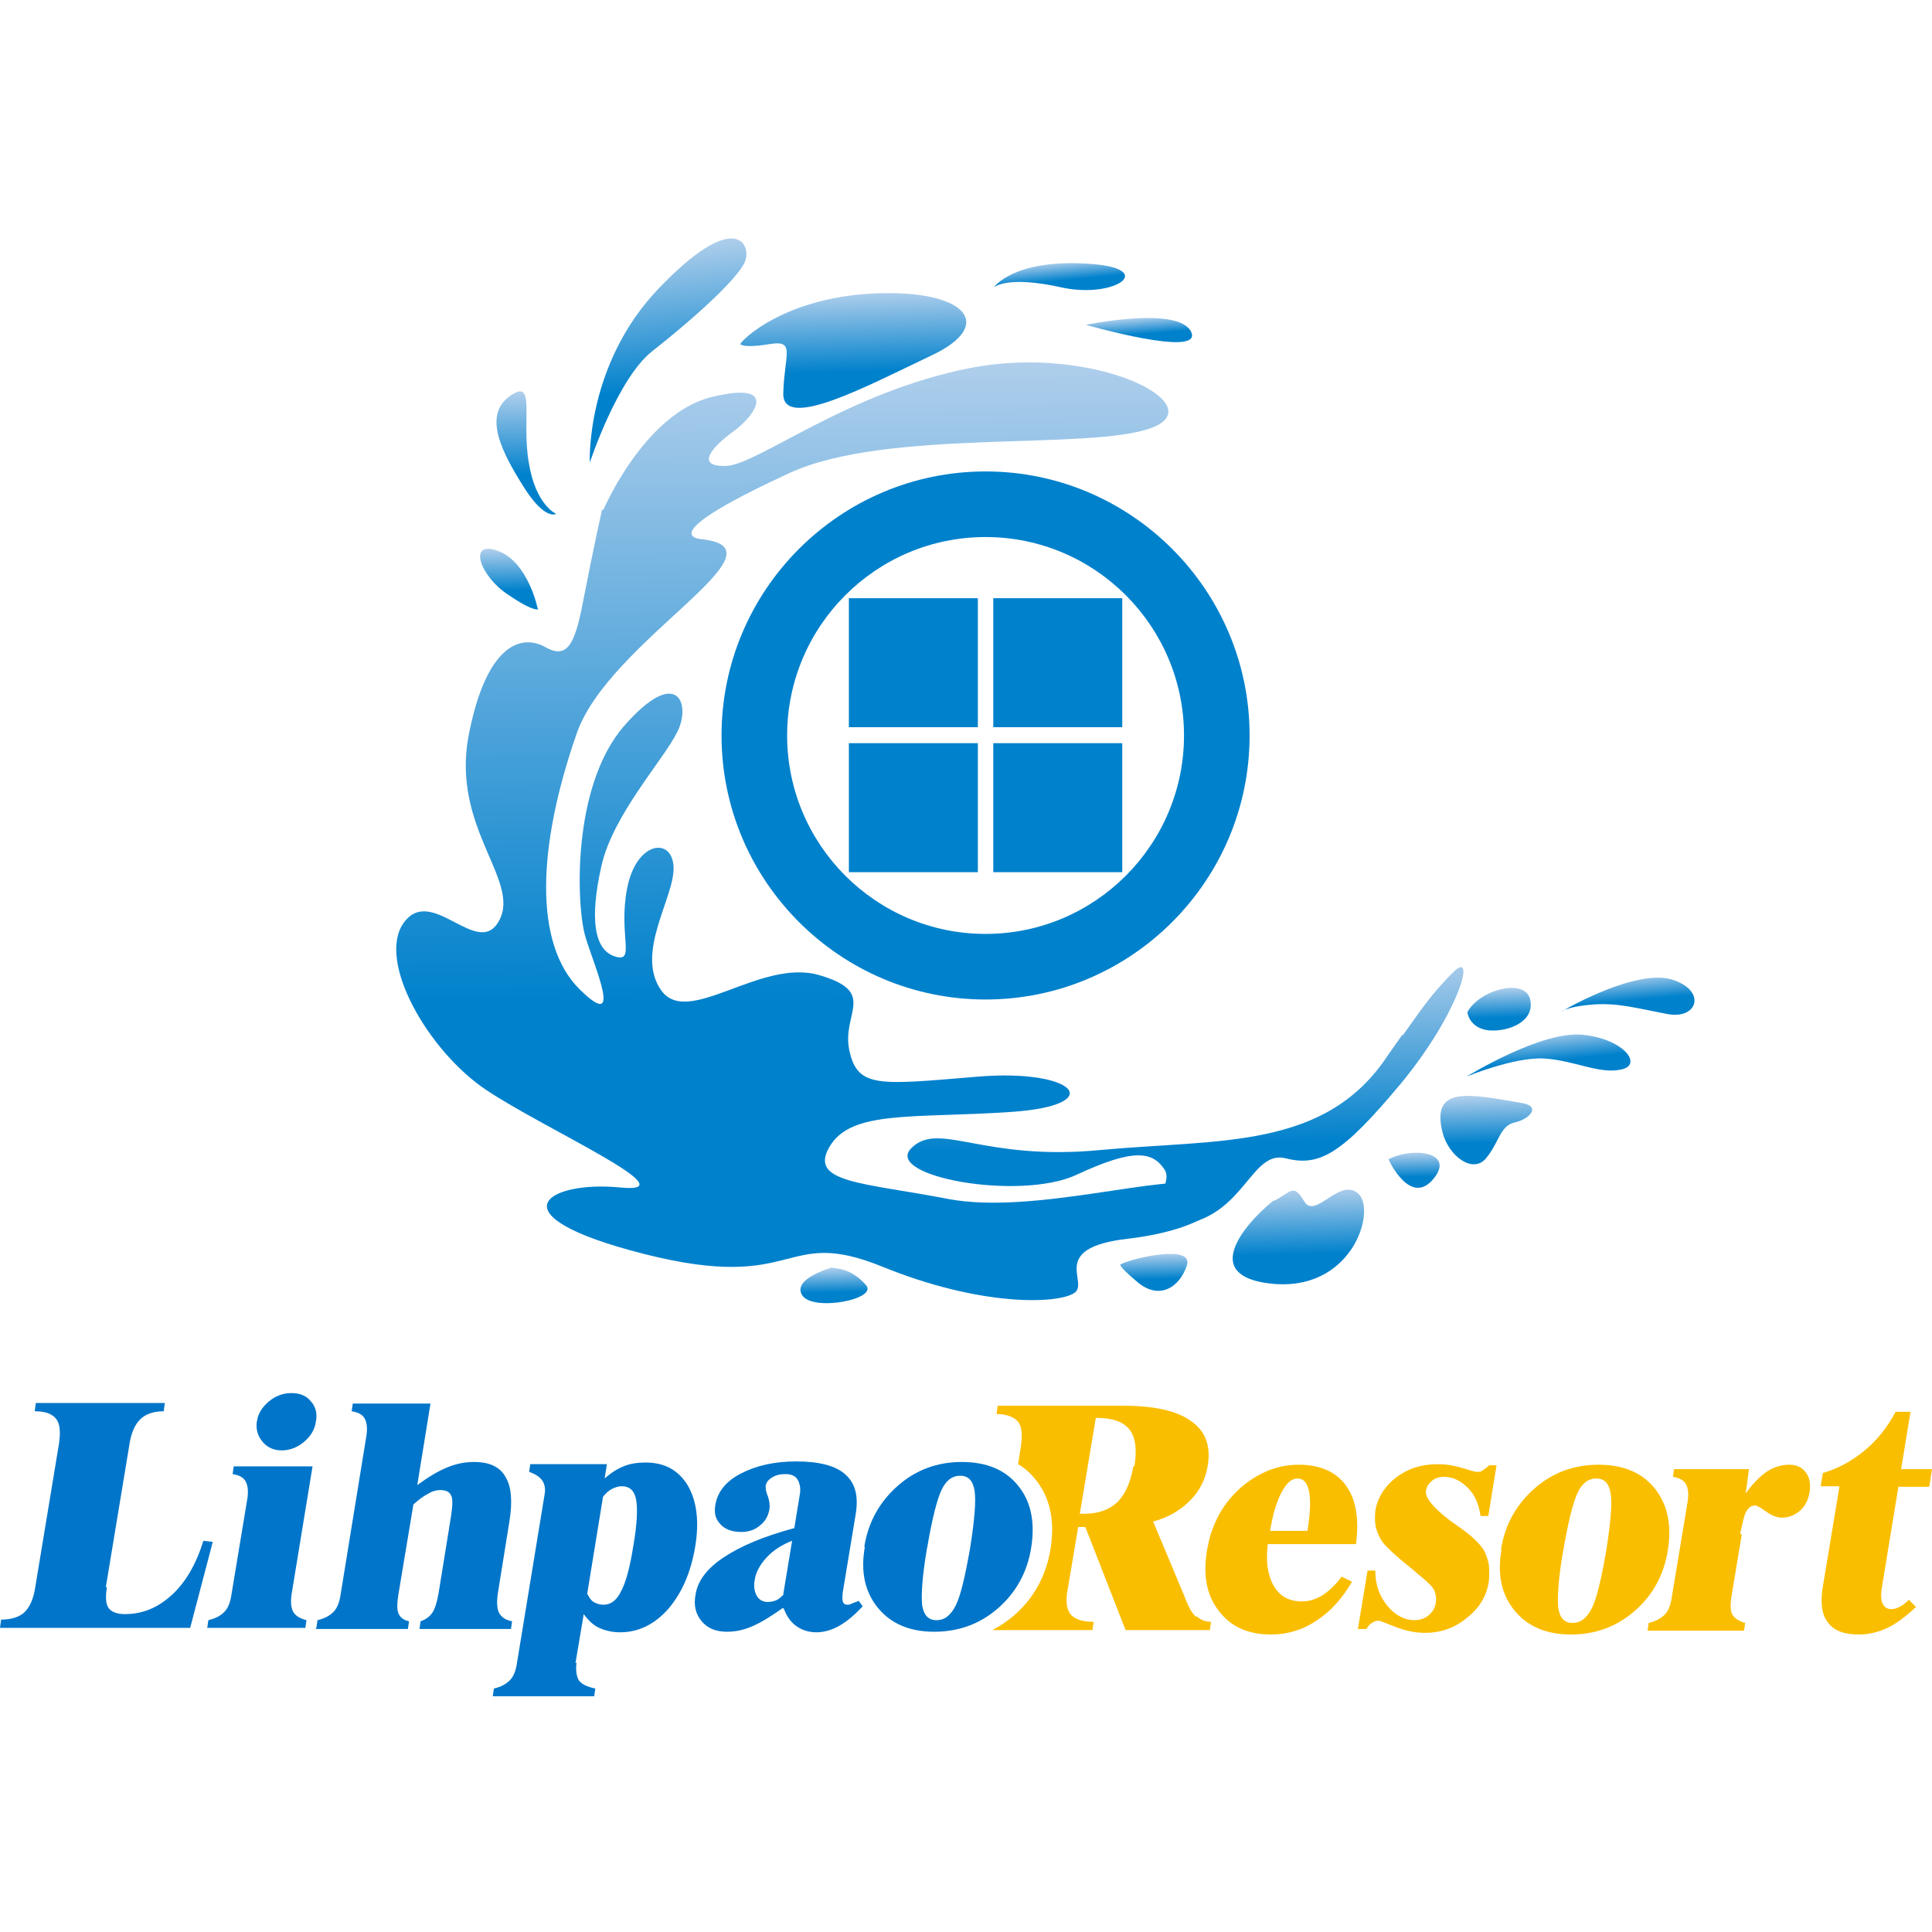
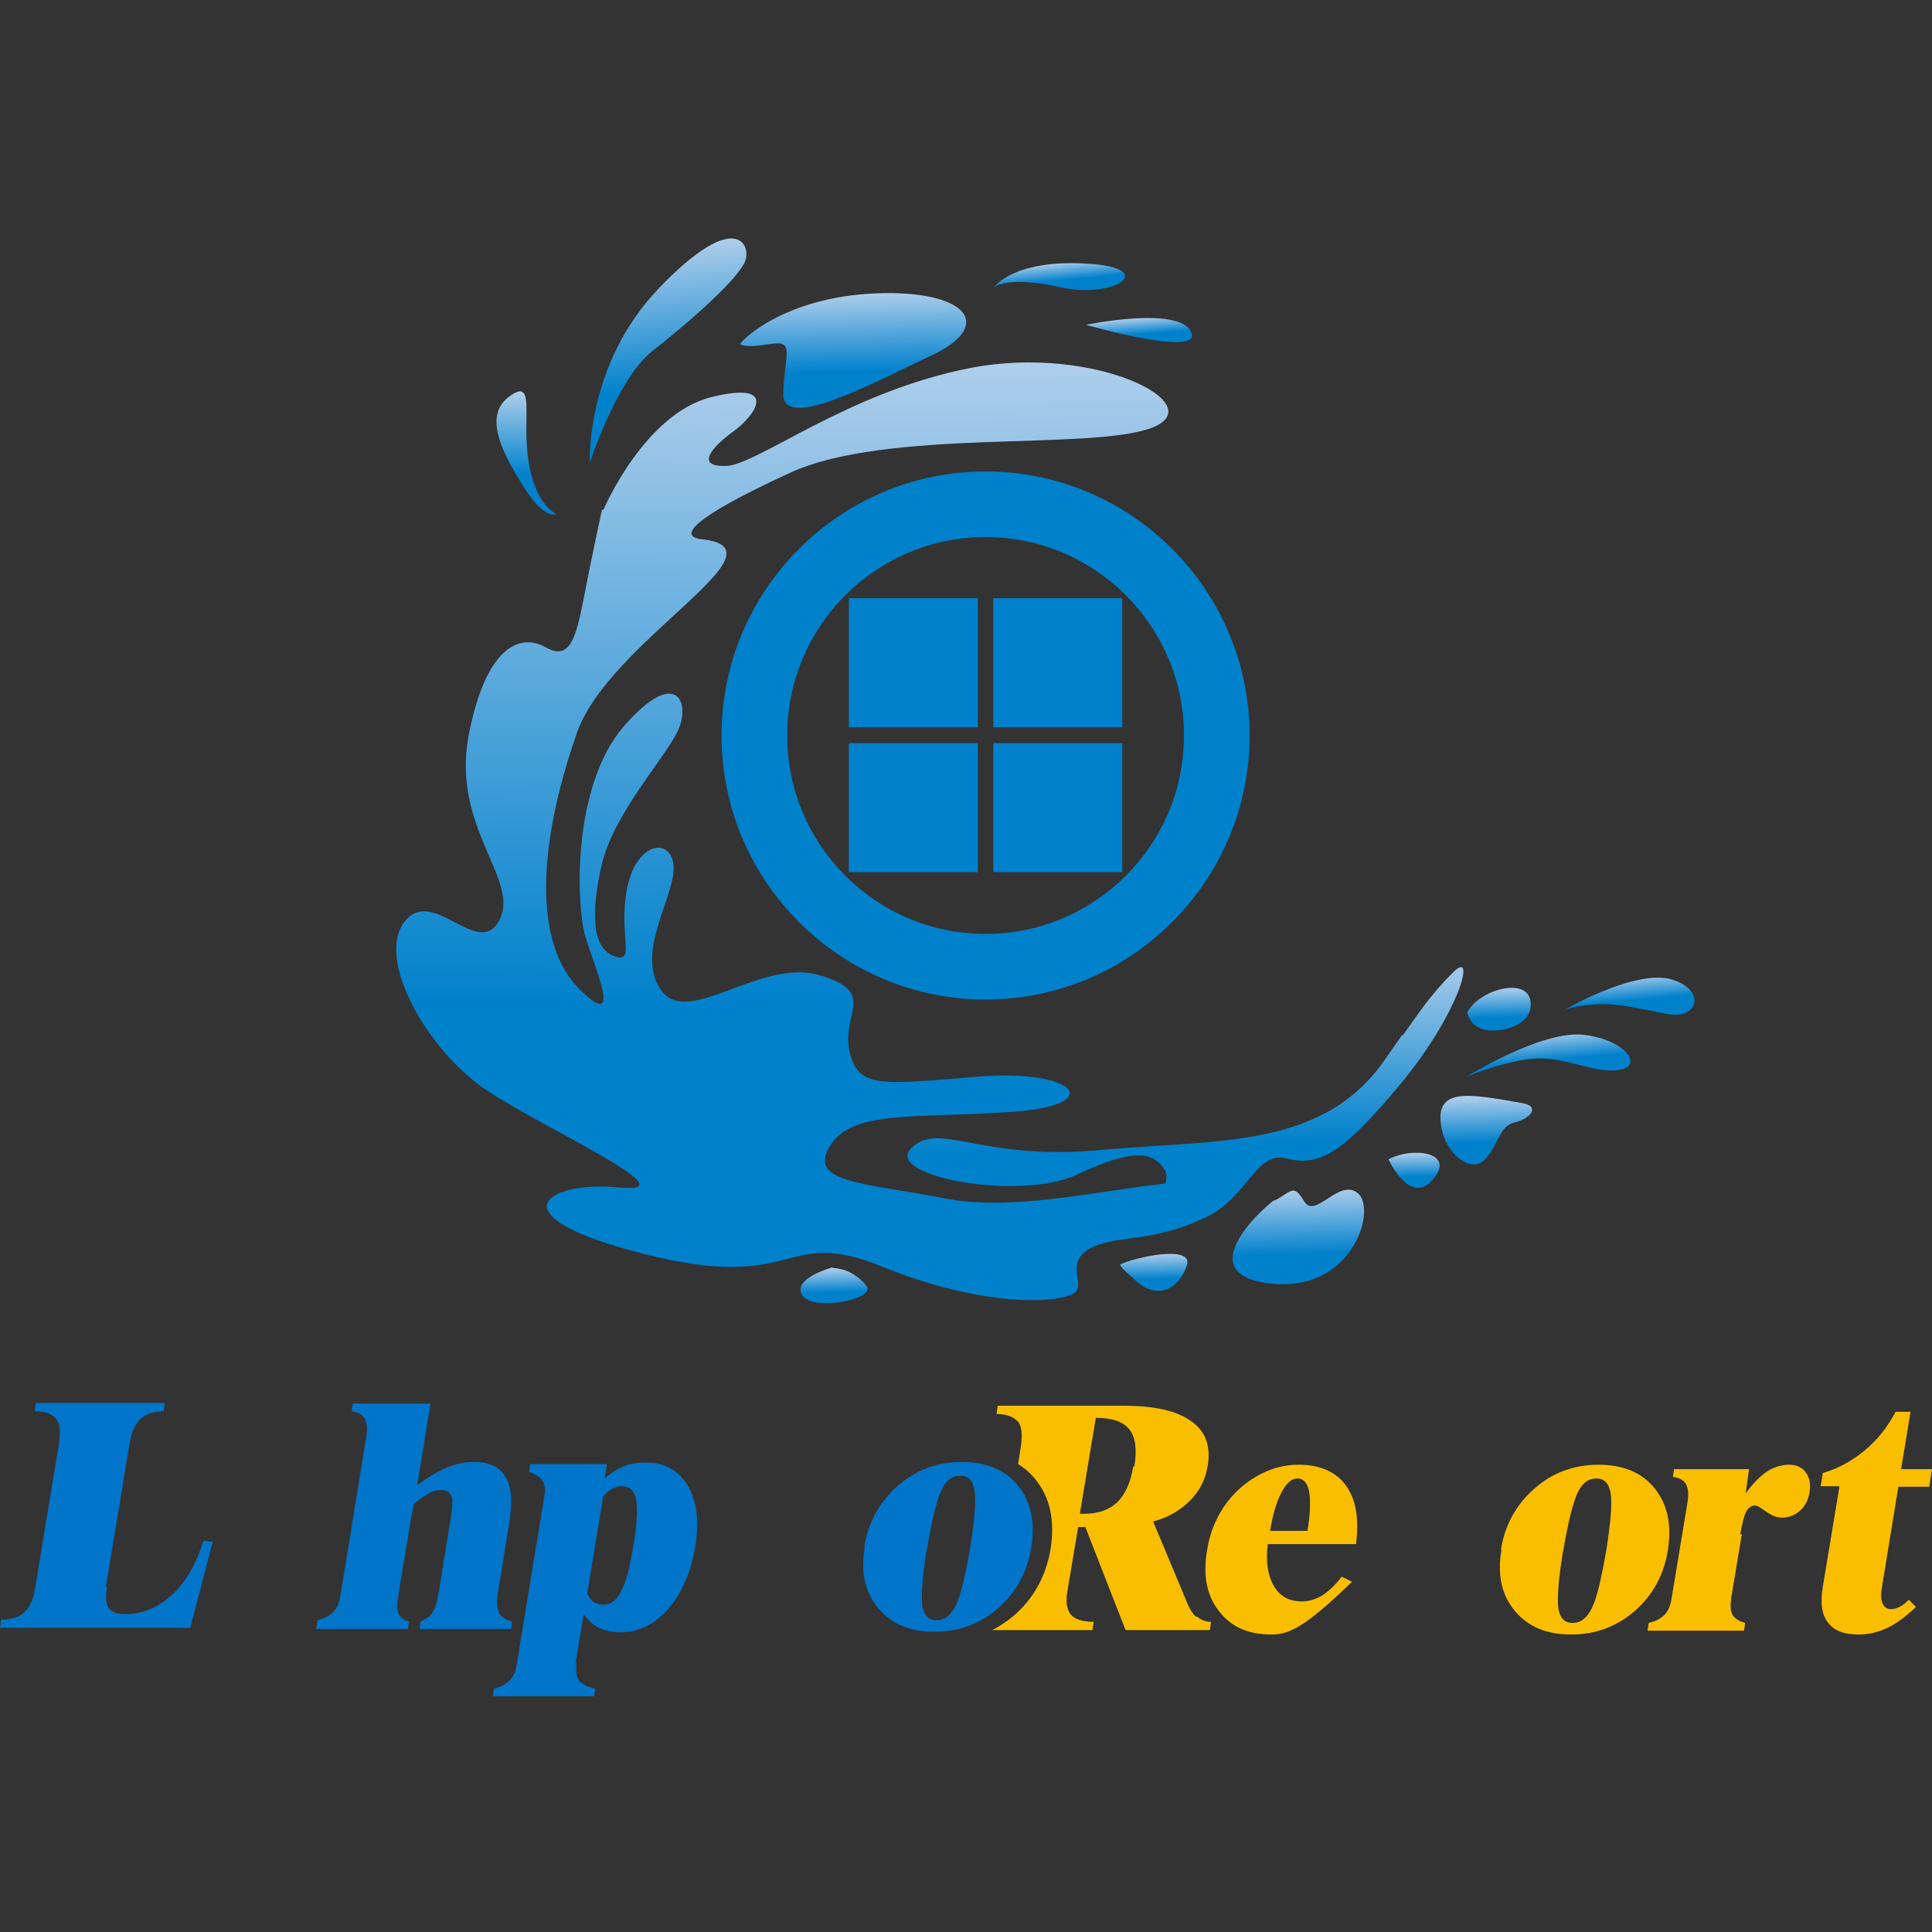
<svg xmlns="http://www.w3.org/2000/svg" width="300" height="300" viewBox="0 0 300 300" fill="none">
  <rect x="0" y="0" width="300" height="300" fill="#333333" stroke="none" />
  <g clip-path="url(#clip0_949_135)">
-     <rect width="300" height="300" fill="white" />
    <g clip-path="url(#clip1_949_135)">
      <path d="M131.812 112.92H151.84V92.891H131.812V112.92ZM131.812 135.431H151.84V115.402H131.812V135.431ZM154.237 135.431H174.265V115.402H154.237V135.431ZM154.237 112.92H174.265V92.891H154.237V112.92ZM153.038 73.205C130.442 73.205 112.04 91.608 112.04 114.204C112.04 136.8 130.442 155.202 153.038 155.202C175.635 155.202 194.037 136.8 194.037 114.204C194.037 91.608 175.635 73.205 153.038 73.205ZM153.038 145.017C136.006 145.017 122.225 131.151 122.225 114.204C122.225 97.257 136.006 83.391 153.038 83.391C170.071 83.391 183.852 97.257 183.852 114.204C183.852 131.151 170.071 145.017 153.038 145.017Z" fill="#0081CC" />
      <path fill-rule="evenodd" clip-rule="evenodd" d="M93.723 79.112C93.723 79.112 100.057 64.219 110.499 61.651C121.027 59.083 117.347 64.475 113.923 66.957C110.499 69.44 107.846 72.521 112.81 72.35C117.775 72.093 131.726 60.795 150.813 57.114C169.986 53.434 188.388 62.849 178.802 66.444C169.215 70.039 137.718 66.444 122.568 73.463C107.332 80.481 105.278 83.306 108.959 83.734C122.996 85.189 94.494 99.483 89.529 113.948C83.367 131.665 82.939 146.558 89.957 153.577C96.976 160.51 92.268 150.067 90.899 145.445C89.529 140.909 88.673 122.25 96.89 112.749C105.193 103.249 107.332 109.326 105.193 113.605C103.138 117.885 95.178 126.444 93.381 134.49C91.584 142.535 92.183 147.5 95.521 148.527C98.773 149.554 95.949 145.103 97.404 137.828C98.859 130.552 104.422 129.953 104.593 134.661C104.765 139.368 98.516 148.013 102.71 153.833C106.904 159.568 118.203 148.698 127.275 151.437C136.348 154.09 130.613 157.343 131.897 163.163C133.181 168.983 136.434 168.47 151.755 167.186C167.076 165.902 172.126 171.637 156.976 172.664C141.826 173.691 132.154 172.321 128.816 178.056C125.478 183.705 134.037 183.619 147.304 186.187C160.571 188.669 181.113 182.079 187.104 183.962C193.01 185.845 187.703 190.895 175.121 192.35C162.539 193.805 169.387 199.283 166.733 200.823C164.166 202.45 152.354 202.963 136.862 196.629C121.369 190.381 124.194 200.823 100.143 194.746C76.091 188.669 85.079 183.277 96.291 184.39C107.504 185.502 84.394 175.231 75.492 169.24C66.505 163.249 58.374 149.126 62.739 143.22C67.104 137.314 74.294 149.126 77.546 142.878C80.799 136.629 70.1 128.584 72.753 114.29C75.492 99.996 80.97 98.37 84.736 100.51C88.502 102.649 89.444 99.14 90.728 92.464C92.011 85.788 93.466 79.197 93.466 79.197L93.723 79.112Z" fill="url(#paint0_linear_949_135)" />
      <path fill-rule="evenodd" clip-rule="evenodd" d="M217.832 160.766C220.057 157.685 222.111 154.432 225.706 150.923C229.301 147.328 226.562 157.342 217.489 168.298C208.417 179.168 204.907 181.222 199.601 179.853C194.294 178.569 193.267 188.583 183.68 190.124C174.094 191.665 182.739 184.561 180.856 181.65C178.973 178.74 175.977 178.312 167.161 182.421C158.345 186.529 137.204 182.678 141.484 178.312C145.763 173.947 152.439 180.367 170.927 178.569C189.415 176.857 205.849 178.569 215.521 163.847L217.746 160.68L217.832 160.766Z" fill="url(#paint1_linear_949_135)" />
      <path fill-rule="evenodd" clip-rule="evenodd" d="M242.482 157.086C243.681 156.315 254.294 150.409 259.686 152.121C265.079 153.833 263.624 158.455 258.745 157.428C253.866 156.486 251.127 155.716 247.447 155.973C243.766 156.23 242.568 157 242.568 157L242.482 157.086Z" fill="url(#paint2_linear_949_135)" />
      <path fill-rule="evenodd" clip-rule="evenodd" d="M227.675 167.186C228.188 166.929 239.401 159.996 245.82 160.681C252.24 161.365 255.15 165.388 251.726 166.073C248.302 166.843 244.365 164.618 239.743 164.361C235.121 164.104 227.675 167.186 227.675 167.186Z" fill="url(#paint3_linear_949_135)" />
      <path fill-rule="evenodd" clip-rule="evenodd" d="M236.405 171.294C239.315 171.808 237.518 173.776 235.207 174.29C232.896 174.803 232.81 177.371 230.756 179.853C228.702 182.336 224.936 179.511 223.994 175.831C222.197 168.555 228.017 169.839 236.405 171.294Z" fill="url(#paint4_linear_949_135)" />
      <path fill-rule="evenodd" clip-rule="evenodd" d="M197.889 186.444C200.542 185.075 200.799 183.705 202.511 186.53C204.223 189.44 207.989 182.764 210.899 185.332C213.809 187.899 209.957 200.909 197.033 199.283C184.109 197.657 197.461 186.444 197.889 186.359V186.444Z" fill="url(#paint5_linear_949_135)" />
-       <path fill-rule="evenodd" clip-rule="evenodd" d="M83.538 94.689C83.538 94.689 82.083 87.243 77.29 85.531C72.496 83.819 74.636 89.554 78.83 92.293C82.939 95.117 83.623 94.604 83.623 94.604L83.538 94.689Z" fill="url(#paint6_linear_949_135)" />
      <path fill-rule="evenodd" clip-rule="evenodd" d="M86.362 79.796C86.362 79.796 83.11 78.426 82.083 71.665C80.97 64.903 83.281 58.483 79.087 61.565C74.979 64.561 77.974 70.295 81.312 75.602C84.651 80.909 86.362 79.796 86.362 79.796Z" fill="url(#paint7_linear_949_135)" />
      <path fill-rule="evenodd" clip-rule="evenodd" d="M91.583 71.836C91.583 71.836 90.899 56.687 102.282 44.789C113.666 32.892 116.491 37.514 115.806 40.253C115.121 42.992 106.733 50.267 101.255 54.547C95.863 58.826 91.583 71.836 91.583 71.836Z" fill="url(#paint8_linear_949_135)" />
      <path fill-rule="evenodd" clip-rule="evenodd" d="M114.95 53.434C115.121 52.835 121.797 46.159 135.92 45.559C150.043 44.96 154.665 50.438 144.736 55.146C134.807 59.853 121.455 67.043 121.626 61.052C121.797 54.975 123.595 52.749 119.486 53.434C115.378 54.119 114.95 53.434 114.95 53.434Z" fill="url(#paint9_linear_949_135)" />
      <path fill-rule="evenodd" clip-rule="evenodd" d="M154.322 44.618C154.322 44.618 157.318 40.253 168.702 40.938C180.086 41.537 173.238 46.501 164.765 44.618C156.377 42.735 154.322 44.618 154.322 44.618Z" fill="url(#paint10_linear_949_135)" />
      <path fill-rule="evenodd" clip-rule="evenodd" d="M168.616 50.438C168.616 50.438 183.081 47.443 184.964 51.551C186.847 55.66 168.616 50.438 168.616 50.438Z" fill="url(#paint11_linear_949_135)" />
      <path fill-rule="evenodd" clip-rule="evenodd" d="M227.846 157.171C229.729 153.662 236.833 151.779 237.603 155.203C238.374 158.626 234.265 160.253 231.184 159.996C228.103 159.654 227.846 157.171 227.846 157.171Z" fill="url(#paint12_linear_949_135)" />
      <path fill-rule="evenodd" clip-rule="evenodd" d="M215.606 180.025C219.201 178.056 226.134 178.826 222.539 183.106C218.944 187.386 215.606 180.025 215.606 180.025Z" fill="url(#paint13_linear_949_135)" />
      <path fill-rule="evenodd" clip-rule="evenodd" d="M174.094 196.288C175.892 195.346 185.478 193.121 184.28 196.544C183.081 200.054 179.914 201.851 176.662 199.112C173.409 196.373 173.923 196.288 174.094 196.288Z" fill="url(#paint14_linear_949_135)" />
      <path fill-rule="evenodd" clip-rule="evenodd" d="M129.33 196.886C130.699 196.972 132.582 197.4 134.465 199.54C136.434 201.765 126.077 203.734 124.536 201.08C122.996 198.512 129.244 196.801 129.244 196.801L129.33 196.886Z" fill="url(#paint15_linear_949_135)" />
-       <path d="M209.957 245.587C208.417 248.24 206.534 250.294 204.394 251.664C202.254 253.119 199.857 253.804 197.375 253.804C193.78 253.804 191.127 252.605 189.244 250.123C187.361 247.726 186.762 244.56 187.447 240.622C187.703 239.082 188.131 237.627 188.73 236.343C189.33 234.973 190.1 233.775 191.041 232.662C192.411 231.036 194.037 229.752 195.92 228.811C197.803 227.869 199.686 227.441 201.655 227.441C204.993 227.441 207.475 228.554 209.016 230.694C210.556 232.833 211.07 235.829 210.556 239.766H196.862C196.519 242.505 196.862 244.645 197.803 246.271C198.745 247.898 200.2 248.668 202.168 248.668C203.281 248.668 204.308 248.326 205.335 247.726C206.362 247.042 207.39 246.1 208.331 244.816L209.872 245.587H209.957ZM197.204 237.712H203.024C203.452 235.059 203.538 233.005 203.281 231.635C203.024 230.266 202.425 229.581 201.484 229.581C200.542 229.581 199.772 230.266 199.002 231.721C198.231 233.176 197.632 235.144 197.204 237.798V237.712Z" fill="#FABE00" />
-       <path d="M210.813 253.205L212.354 243.876H213.552C213.552 246.101 214.237 247.899 215.435 249.354C216.633 250.809 218.089 251.579 219.629 251.579C220.485 251.579 221.255 251.322 221.855 250.809C222.454 250.295 222.882 249.61 222.967 248.755C223.053 248.155 222.967 247.556 222.711 246.957C222.454 246.358 221.683 245.673 220.571 244.732C220.314 244.561 219.972 244.218 219.458 243.79C217.318 242.078 215.863 240.795 215.007 239.853C214.408 239.168 213.98 238.312 213.723 237.456C213.467 236.601 213.467 235.659 213.552 234.632C213.895 232.578 215.007 230.78 216.805 229.411C218.602 228.041 220.742 227.357 223.224 227.357C224.422 227.357 225.706 227.528 227.076 227.956C228.445 228.384 229.13 228.555 229.301 228.555C229.643 228.555 229.986 228.555 230.243 228.298C230.585 228.127 230.842 227.87 231.27 227.528H232.382L231.099 235.402H229.9C229.643 233.605 229.044 232.15 227.932 231.037C226.819 229.924 225.621 229.325 224.251 229.325C223.481 229.325 222.882 229.496 222.368 229.924C221.855 230.352 221.512 230.866 221.427 231.465C221.255 232.492 222.454 234.033 225.022 236.001C225.278 236.173 225.449 236.344 225.621 236.429C225.877 236.601 226.305 236.943 226.819 237.285C228.616 238.569 229.815 239.767 230.414 240.709C230.756 241.394 231.013 242.078 231.184 242.934C231.27 243.79 231.27 244.646 231.184 245.588C230.842 247.813 229.729 249.696 227.76 251.237C225.877 252.777 223.738 253.548 221.255 253.548C219.715 253.548 218.174 253.205 216.633 252.606C215.093 252.007 214.323 251.665 214.066 251.665C213.723 251.665 213.381 251.75 213.039 252.007C212.696 252.178 212.439 252.521 212.183 252.949H210.813V253.205Z" fill="#FABE00" />
+       <path d="M209.957 245.587C202.254 253.119 199.857 253.804 197.375 253.804C193.78 253.804 191.127 252.605 189.244 250.123C187.361 247.726 186.762 244.56 187.447 240.622C187.703 239.082 188.131 237.627 188.73 236.343C189.33 234.973 190.1 233.775 191.041 232.662C192.411 231.036 194.037 229.752 195.92 228.811C197.803 227.869 199.686 227.441 201.655 227.441C204.993 227.441 207.475 228.554 209.016 230.694C210.556 232.833 211.07 235.829 210.556 239.766H196.862C196.519 242.505 196.862 244.645 197.803 246.271C198.745 247.898 200.2 248.668 202.168 248.668C203.281 248.668 204.308 248.326 205.335 247.726C206.362 247.042 207.39 246.1 208.331 244.816L209.872 245.587H209.957ZM197.204 237.712H203.024C203.452 235.059 203.538 233.005 203.281 231.635C203.024 230.266 202.425 229.581 201.484 229.581C200.542 229.581 199.772 230.266 199.002 231.721C198.231 233.176 197.632 235.144 197.204 237.798V237.712Z" fill="#FABE00" />
      <path d="M233.067 240.622C233.666 236.771 235.464 233.604 238.288 231.122C241.113 228.639 244.451 227.441 248.217 227.441C251.983 227.441 254.979 228.639 256.947 231.122C258.916 233.604 259.601 236.685 259.001 240.622C258.402 244.56 256.605 247.726 253.866 250.123C251.041 252.605 247.703 253.804 243.937 253.804C240.171 253.804 237.261 252.605 235.207 250.123C233.153 247.641 232.468 244.474 233.153 240.622H233.067ZM242.739 240.708C241.969 245.159 241.797 248.154 241.969 249.695C242.225 251.236 242.91 252.006 244.194 252.006C245.478 252.006 246.419 251.236 247.19 249.695C247.96 248.154 248.645 245.159 249.415 240.794C250.1 236.428 250.357 233.433 250.1 231.892C249.843 230.351 249.158 229.581 247.874 229.581C246.591 229.581 245.649 230.351 244.964 231.806C244.28 233.261 243.509 236.257 242.739 240.794V240.708Z" fill="#FABE00" />
      <path d="M270.471 238.226L268.845 247.983C268.674 249.182 268.674 250.123 269.016 250.722C269.358 251.321 270.043 251.749 270.985 252.006L270.813 253.204H255.835L256.006 252.006C257.119 251.749 257.889 251.321 258.488 250.722C259.087 250.123 259.43 249.182 259.601 247.983L261.997 233.518C262.254 232.149 262.169 231.207 261.826 230.522C261.484 229.838 260.799 229.495 259.772 229.324L259.943 228.126H271.584L271.07 231.892C272.183 230.351 273.296 229.239 274.408 228.468C275.521 227.784 276.634 227.441 277.832 227.441C278.945 227.441 279.886 227.869 280.4 228.639C280.999 229.41 281.17 230.437 280.999 231.635C280.828 232.833 280.314 233.861 279.544 234.545C278.773 235.23 277.832 235.658 276.719 235.658C275.863 235.658 275.093 235.316 274.237 234.716C273.381 234.117 272.868 233.775 272.525 233.775C271.926 233.775 271.498 234.117 271.156 234.716C270.813 235.316 270.557 236.514 270.214 238.226H270.471Z" fill="#FABE00" />
      <path d="M285.535 230.78H282.71L283.053 228.725C285.449 228.041 287.589 226.842 289.558 225.216C291.526 223.59 293.067 221.621 294.351 219.225H296.662L295.207 228.126H300L299.572 230.865H294.779L292.297 246.015C292.04 247.384 292.04 248.326 292.297 248.925C292.554 249.524 292.982 249.867 293.666 249.867C294.009 249.867 294.437 249.781 294.95 249.524C295.464 249.268 295.892 248.925 296.405 248.412L297.518 249.524C295.977 250.979 294.522 252.092 293.067 252.777C291.612 253.462 290.157 253.804 288.616 253.804C286.305 253.804 284.765 253.205 283.823 251.921C282.882 250.723 282.625 248.84 283.053 246.357L285.621 230.865L285.535 230.78Z" fill="#FABE00" />
      <path d="M185.735 251.065C185.136 250.552 184.622 249.696 184.108 248.326L179.059 236.258C181.37 235.659 183.253 234.546 184.793 233.005C186.334 231.464 187.19 229.667 187.532 227.613C188.046 224.532 187.19 222.221 184.964 220.68C182.739 219.054 179.23 218.283 174.437 218.283H154.922L154.75 219.567C156.377 219.567 157.489 220.081 158.088 220.765C158.688 221.536 158.773 222.82 158.516 224.617L158.088 227.356C159.116 227.955 159.972 228.726 160.742 229.667C163.053 232.492 163.823 236.086 163.138 240.452C162.454 244.731 160.485 248.241 157.404 250.894C156.377 251.75 155.264 252.52 154.066 253.119H169.643L169.815 251.835C168.017 251.835 166.819 251.407 166.22 250.637C165.621 249.867 165.449 248.583 165.792 246.785L167.418 237.114H168.531L174.779 253.119H187.875L188.046 251.835C187.104 251.835 186.419 251.493 185.82 250.979L185.735 251.065ZM175.977 227.698C175.549 230.266 174.693 232.064 173.495 233.262C172.211 234.46 170.499 235.059 168.36 235.059H167.675L170.157 220.166C172.725 220.166 174.437 220.765 175.378 221.964C176.32 223.162 176.576 225.045 176.148 227.698H175.977Z" fill="#FABE00" />
      <path d="M16.605 246.444C16.348 247.984 16.434 249.097 16.862 249.696C17.29 250.295 18.145 250.638 19.429 250.638C22.168 250.638 24.565 249.611 26.705 247.642C28.845 245.673 30.471 242.849 31.584 239.254L33.038 239.425L29.529 252.777H0L0.171 251.494C1.797 251.494 3.081 251.066 3.852 250.295C4.622 249.525 5.221 248.241 5.478 246.444L9.158 224.19C9.415 222.392 9.33 221.108 8.73 220.338C8.131 219.568 7.104 219.14 5.392 219.14L5.563 217.856H25.592L25.421 219.14C23.709 219.14 22.511 219.653 21.74 220.424C20.97 221.194 20.371 222.478 20.114 224.19L16.434 246.444H16.605Z" fill="#0075C9" />
-       <path d="M48.531 227.699L45.278 247.556C45.107 248.754 45.193 249.696 45.535 250.295C45.877 250.894 46.562 251.322 47.589 251.579L47.418 252.777H32.183L32.354 251.579C33.467 251.322 34.237 250.894 34.836 250.295C35.435 249.696 35.778 248.754 35.949 247.556L38.345 233.091C38.602 231.721 38.517 230.78 38.174 230.095C37.832 229.41 37.147 229.068 36.12 228.897L36.291 227.699H48.616H48.531ZM39.886 220.766C40.057 219.482 40.742 218.455 41.769 217.599C42.796 216.743 43.994 216.315 45.278 216.315C46.562 216.315 47.589 216.743 48.274 217.599C49.044 218.455 49.301 219.567 49.044 220.766C48.873 222.049 48.188 223.077 47.161 223.933C46.134 224.788 44.936 225.216 43.738 225.216C42.539 225.216 41.512 224.788 40.742 223.847C39.972 222.905 39.715 221.878 39.886 220.68V220.766Z" fill="#0075C9" />
      <path d="M49.13 252.776L49.301 251.578C50.414 251.321 51.184 250.893 51.783 250.294C52.382 249.695 52.725 248.754 52.896 247.555L56.833 223.333C57.09 221.963 57.004 221.022 56.662 220.337C56.319 219.652 55.635 219.31 54.608 219.139L54.779 217.941H66.847L64.793 230.608C66.419 229.41 67.96 228.468 69.415 227.869C70.87 227.27 72.24 227.013 73.609 227.013C76.006 227.013 77.632 227.784 78.488 229.324C79.429 230.865 79.601 233.176 79.087 236.343L77.375 246.956C77.118 248.497 77.118 249.61 77.461 250.38C77.803 251.065 78.488 251.578 79.515 251.749L79.344 252.948H65.135L65.307 251.749C66.077 251.493 66.676 251.065 67.104 250.466C67.532 249.866 67.874 248.754 68.131 247.213L70.014 235.573C70.271 233.861 70.357 232.662 70.014 232.149C69.757 231.635 69.244 231.378 68.302 231.378C67.789 231.378 67.104 231.55 66.419 231.978C65.735 232.32 64.964 232.919 64.194 233.604L61.883 247.47C61.626 248.925 61.626 249.952 61.883 250.551C62.14 251.15 62.653 251.578 63.509 251.749L63.338 252.948H48.959L49.13 252.776Z" fill="#0075C9" />
      <path d="M89.529 258.169C89.358 259.368 89.529 260.309 89.872 260.908C90.3 261.507 91.156 261.935 92.439 262.192L92.268 263.391H76.519L76.691 262.192C77.803 261.935 78.573 261.507 79.173 260.908C79.772 260.309 80.114 259.368 80.285 258.169L84.565 232.064C84.736 231.208 84.565 230.438 84.223 229.924C83.88 229.41 83.195 228.897 82.168 228.555L82.34 227.356H94.237L93.894 229.582C94.836 228.726 95.778 228.127 96.805 227.699C97.832 227.271 98.944 227.099 100.228 227.099C103.224 227.099 105.364 228.298 106.819 230.694C108.188 233.091 108.616 236.258 107.932 240.281C107.247 244.218 105.877 247.385 103.738 249.867C101.598 252.264 99.116 253.462 96.291 253.462C95.093 253.462 93.98 253.205 93.038 252.777C92.097 252.349 91.327 251.579 90.642 250.637L89.358 258.255L89.529 258.169ZM91.241 247.556C91.498 248.07 91.755 248.497 92.183 248.754C92.611 249.011 93.124 249.182 93.723 249.182C94.836 249.182 95.778 248.498 96.462 247.042C97.233 245.587 97.832 243.276 98.345 240.024C98.944 236.6 99.03 234.204 98.773 232.834C98.516 231.465 97.746 230.78 96.548 230.78C96.034 230.78 95.521 230.951 95.007 231.208C94.494 231.465 94.066 231.893 93.638 232.406L91.156 247.642L91.241 247.556Z" fill="#0075C9" />
-       <path d="M121.541 249.696C119.743 250.98 118.202 251.921 116.833 252.52C115.463 253.119 114.18 253.376 112.896 253.376C111.184 253.376 109.9 252.863 108.958 251.75C108.017 250.637 107.675 249.268 108.017 247.556C108.359 245.416 109.814 243.533 112.382 241.821C114.95 240.109 118.545 238.569 123.338 237.285L124.194 232.064C124.365 231.122 124.194 230.352 123.851 229.753C123.509 229.154 122.824 228.897 121.968 228.897C121.113 228.897 120.428 229.068 119.914 229.41C119.315 229.753 118.973 230.181 118.887 230.78C118.887 231.037 118.887 231.55 119.23 232.321C119.486 233.091 119.572 233.776 119.486 234.289C119.315 235.402 118.802 236.258 118.031 236.857C117.261 237.542 116.234 237.884 115.121 237.884C113.666 237.884 112.553 237.456 111.869 236.686C111.098 235.915 110.841 234.888 111.098 233.604C111.441 231.636 112.725 230.01 115.036 228.811C117.346 227.613 120.171 226.928 123.68 226.928C127.19 226.928 129.843 227.613 131.298 228.982C132.839 230.352 133.352 232.406 132.839 235.316L130.87 247.214C130.784 247.898 130.784 248.326 130.87 248.669C130.956 249.011 131.212 249.182 131.555 249.182C131.726 249.182 131.983 249.182 132.24 249.011C132.496 248.925 132.924 248.754 133.352 248.583L133.951 249.439C132.753 250.723 131.555 251.75 130.356 252.435C129.158 253.119 127.96 253.462 126.762 253.462C125.563 253.462 124.536 253.119 123.68 252.52C122.824 251.921 122.14 250.98 121.712 249.781L121.541 249.696ZM121.626 247.556L122.996 239.253C121.455 239.853 120.085 240.709 119.058 241.821C118.031 242.934 117.346 244.132 117.175 245.416C117.004 246.358 117.175 247.214 117.518 247.813C117.86 248.412 118.459 248.754 119.23 248.754C119.657 248.754 120.085 248.669 120.513 248.497C120.941 248.326 121.284 247.984 121.712 247.556H121.626Z" fill="#0075C9" />
      <path d="M134.208 240.195C134.807 236.343 136.605 233.176 139.429 230.694C142.254 228.212 145.592 227.014 149.358 227.014C153.124 227.014 156.12 228.212 158.088 230.694C160.057 233.091 160.742 236.258 160.143 240.195C159.544 244.132 157.746 247.299 155.007 249.696C152.183 252.178 148.845 253.376 145.078 253.376C141.312 253.376 138.402 252.178 136.348 249.696C134.294 247.214 133.609 244.047 134.294 240.195H134.208ZM143.966 240.281C143.195 244.731 143.024 247.727 143.195 249.268C143.452 250.808 144.137 251.579 145.421 251.579C146.705 251.579 147.646 250.808 148.417 249.268C149.187 247.727 149.872 244.731 150.642 240.366C151.327 236.001 151.583 233.005 151.327 231.465C151.07 229.924 150.385 229.154 149.101 229.154C147.817 229.154 146.876 229.924 146.191 231.379C145.506 232.834 144.736 235.83 143.966 240.366V240.281Z" fill="#0075C9" />
    </g>
  </g>
  <defs>
    <linearGradient id="paint0_linear_949_135" x1="125.599" y1="155.538" x2="123.527" y2="-45.366" gradientUnits="userSpaceOnUse">
      <stop stop-color="#0081CC" />
      <stop offset="0.56" stop-color="#C7D9F0" />
      <stop offset="0.82" stop-color="#DFEAF8" />
      <stop offset="1" stop-color="white" />
    </linearGradient>
    <linearGradient id="paint1_linear_949_135" x1="184.414" y1="177.785" x2="182.85" y2="121.196" gradientUnits="userSpaceOnUse">
      <stop stop-color="#0081CC" />
      <stop offset="0.56" stop-color="#C7D9F0" />
      <stop offset="0.82" stop-color="#DFEAF8" />
      <stop offset="1" stop-color="white" />
    </linearGradient>
    <linearGradient id="paint2_linear_949_135" x1="252.621" y1="155.42" x2="251.908" y2="147.454" gradientUnits="userSpaceOnUse">
      <stop stop-color="#0081CC" />
      <stop offset="0.56" stop-color="#C7D9F0" />
      <stop offset="0.82" stop-color="#DFEAF8" />
      <stop offset="1" stop-color="white" />
    </linearGradient>
    <linearGradient id="paint3_linear_949_135" x1="240.315" y1="164.747" x2="239.438" y2="155.668" gradientUnits="userSpaceOnUse">
      <stop stop-color="#0081CC" />
      <stop offset="0.56" stop-color="#C7D9F0" />
      <stop offset="0.82" stop-color="#DFEAF8" />
      <stop offset="1" stop-color="white" />
    </linearGradient>
    <linearGradient id="paint4_linear_949_135" x1="230.894" y1="177.433" x2="230.485" y2="162.794" gradientUnits="userSpaceOnUse">
      <stop stop-color="#0081CC" />
      <stop offset="0.56" stop-color="#C7D9F0" />
      <stop offset="0.82" stop-color="#DFEAF8" />
      <stop offset="1" stop-color="white" />
    </linearGradient>
    <linearGradient id="paint5_linear_949_135" x1="201.668" y1="194.771" x2="201.13" y2="174.225" gradientUnits="userSpaceOnUse">
      <stop stop-color="#0081CC" />
      <stop offset="0.56" stop-color="#C7D9F0" />
      <stop offset="0.82" stop-color="#DFEAF8" />
      <stop offset="1" stop-color="white" />
    </linearGradient>
    <linearGradient id="paint6_linear_949_135" x1="79.064" y1="91.694" x2="78.901" y2="78.597" gradientUnits="userSpaceOnUse">
      <stop stop-color="#0081CC" />
      <stop offset="0.56" stop-color="#C7D9F0" />
      <stop offset="0.82" stop-color="#DFEAF8" />
      <stop offset="1" stop-color="white" />
    </linearGradient>
    <linearGradient id="paint7_linear_949_135" x1="81.675" y1="73.738" x2="81.862" y2="47.633" gradientUnits="userSpaceOnUse">
      <stop stop-color="#0081CC" />
      <stop offset="0.56" stop-color="#C7D9F0" />
      <stop offset="0.82" stop-color="#DFEAF8" />
      <stop offset="1" stop-color="white" />
    </linearGradient>
    <linearGradient id="paint8_linear_949_135" x1="104.217" y1="60.312" x2="99.511" y2="15.272" gradientUnits="userSpaceOnUse">
      <stop stop-color="#0081CC" />
      <stop offset="0.56" stop-color="#C7D9F0" />
      <stop offset="0.82" stop-color="#DFEAF8" />
      <stop offset="1" stop-color="white" />
    </linearGradient>
    <linearGradient id="paint9_linear_949_135" x1="132.547" y1="57.754" x2="131.869" y2="32.755" gradientUnits="userSpaceOnUse">
      <stop stop-color="#0081CC" />
      <stop offset="0.56" stop-color="#C7D9F0" />
      <stop offset="0.82" stop-color="#DFEAF8" />
      <stop offset="1" stop-color="white" />
    </linearGradient>
    <linearGradient id="paint10_linear_949_135" x1="164.403" y1="43.602" x2="163.847" y2="37.692" gradientUnits="userSpaceOnUse">
      <stop stop-color="#0081CC" />
      <stop offset="0.56" stop-color="#C7D9F0" />
      <stop offset="0.82" stop-color="#DFEAF8" />
      <stop offset="1" stop-color="white" />
    </linearGradient>
    <linearGradient id="paint11_linear_949_135" x1="176.841" y1="51.908" x2="176.45" y2="46.684" gradientUnits="userSpaceOnUse">
      <stop stop-color="#0081CC" />
      <stop offset="0.56" stop-color="#C7D9F0" />
      <stop offset="0.82" stop-color="#DFEAF8" />
      <stop offset="1" stop-color="white" />
    </linearGradient>
    <linearGradient id="paint12_linear_949_135" x1="232.745" y1="158.017" x2="232.469" y2="148.685" gradientUnits="userSpaceOnUse">
      <stop stop-color="#0081CC" />
      <stop offset="0.56" stop-color="#C7D9F0" />
      <stop offset="0.82" stop-color="#DFEAF8" />
      <stop offset="1" stop-color="white" />
    </linearGradient>
    <linearGradient id="paint13_linear_949_135" x1="219.558" y1="182.745" x2="219.355" y2="175.125" gradientUnits="userSpaceOnUse">
      <stop stop-color="#0081CC" />
      <stop offset="0.56" stop-color="#C7D9F0" />
      <stop offset="0.82" stop-color="#DFEAF8" />
      <stop offset="1" stop-color="white" />
    </linearGradient>
    <linearGradient id="paint14_linear_949_135" x1="179.214" y1="198.634" x2="179.015" y2="190.587" gradientUnits="userSpaceOnUse">
      <stop stop-color="#0081CC" />
      <stop offset="0.56" stop-color="#C7D9F0" />
      <stop offset="0.82" stop-color="#DFEAF8" />
      <stop offset="1" stop-color="white" />
    </linearGradient>
    <linearGradient id="paint15_linear_949_135" x1="129.555" y1="200.675" x2="129.354" y2="192.97" gradientUnits="userSpaceOnUse">
      <stop stop-color="#0081CC" />
      <stop offset="0.56" stop-color="#C7D9F0" />
      <stop offset="0.82" stop-color="#DFEAF8" />
      <stop offset="1" stop-color="white" />
    </linearGradient>
    <clipPath id="clip0_949_135">
      <rect width="300" height="300" fill="white" />
    </clipPath>
    <clipPath id="clip1_949_135">
      <rect width="300" height="226.476" fill="white" transform="translate(0 37)" />
    </clipPath>
  </defs>
</svg>